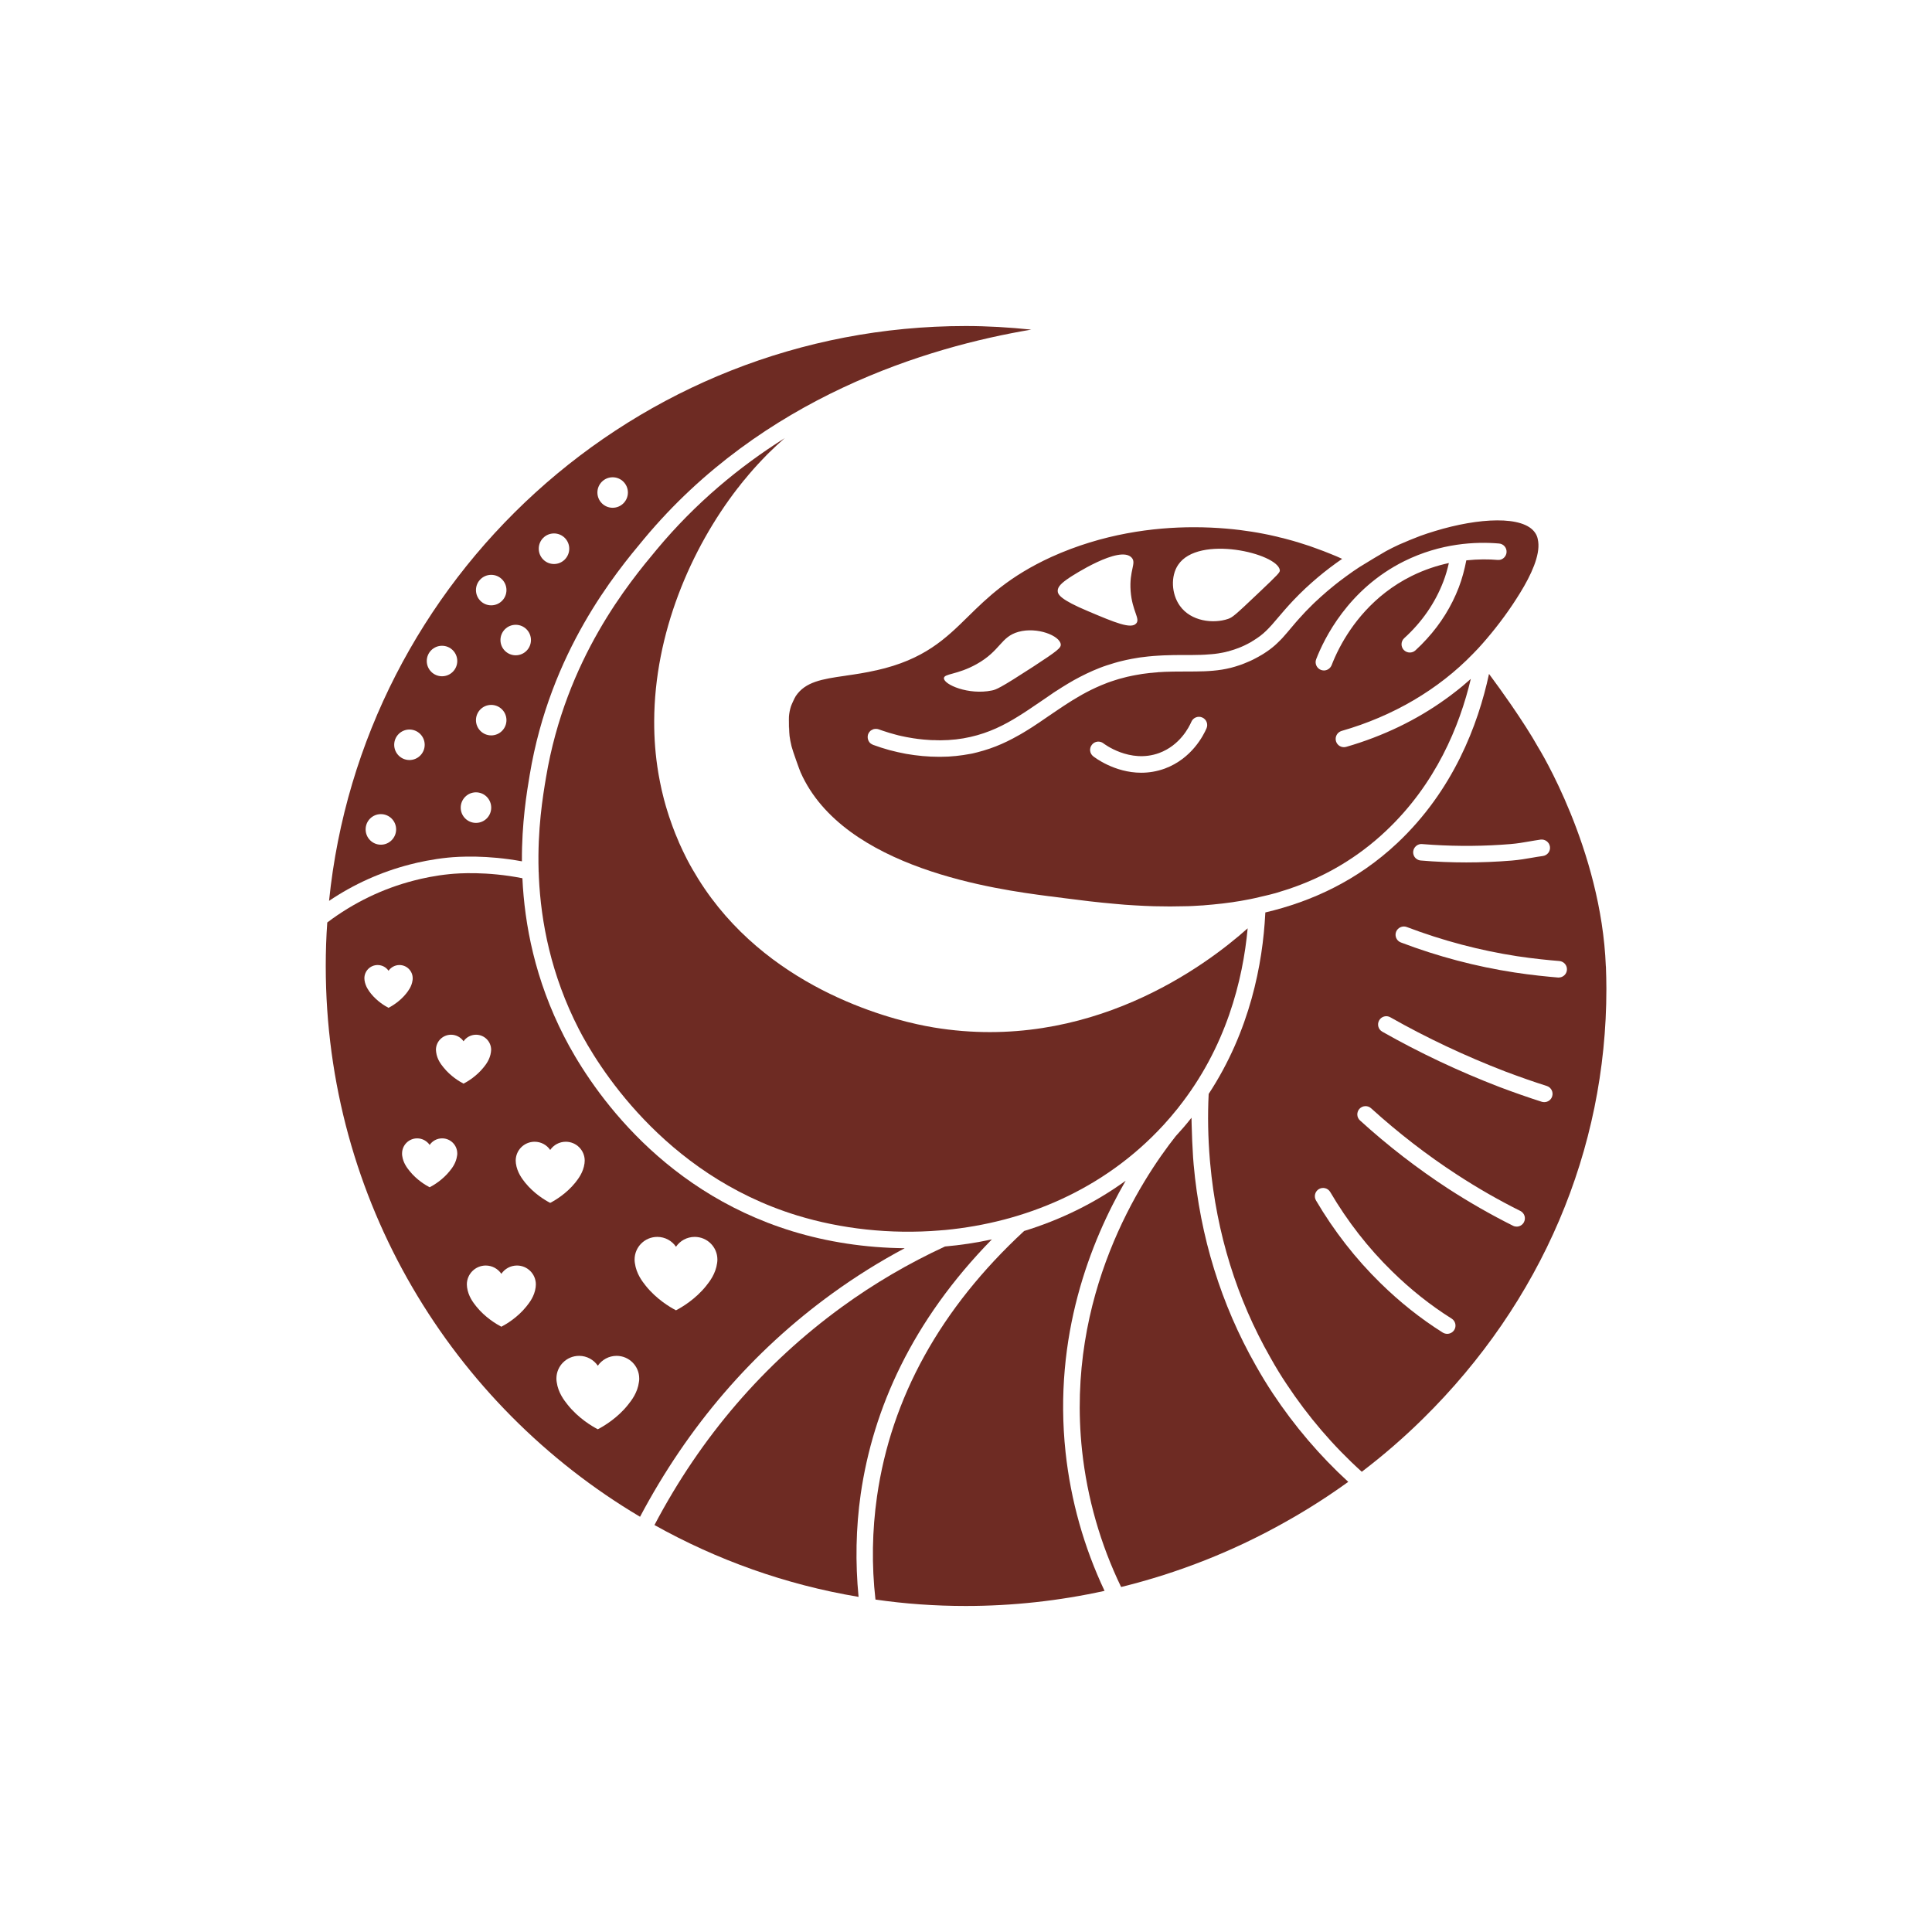
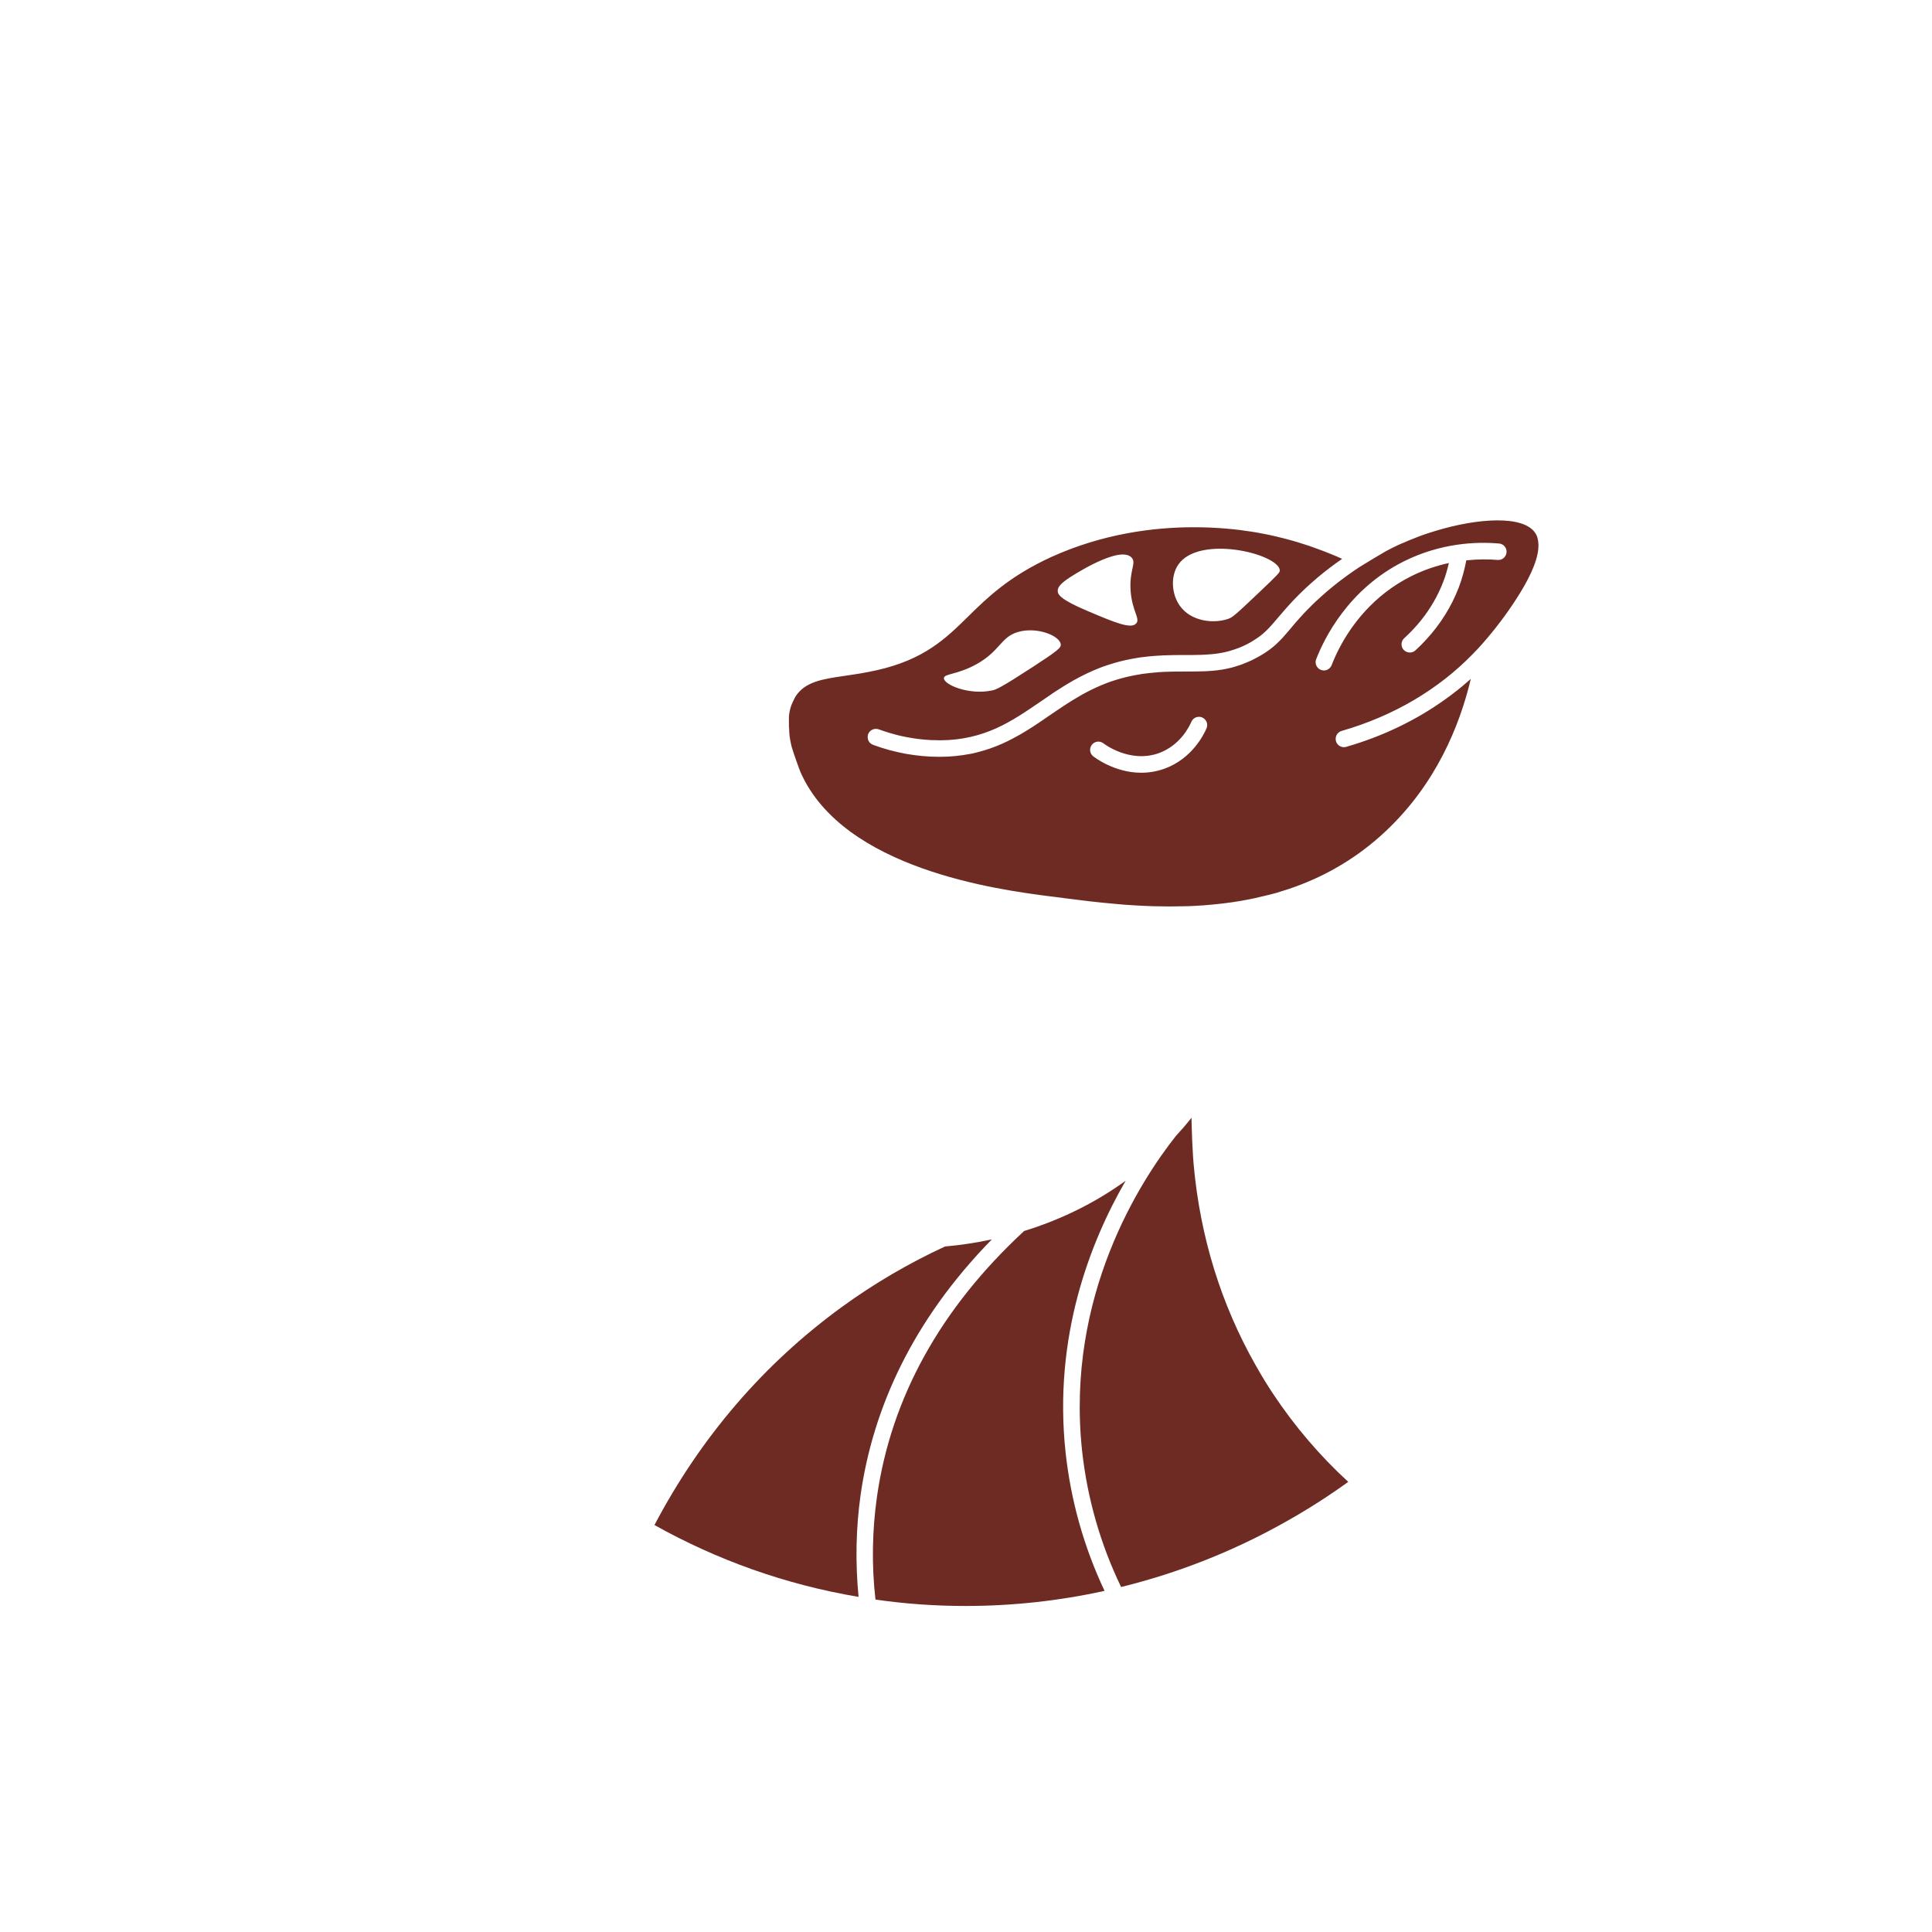
<svg xmlns="http://www.w3.org/2000/svg" id="b" viewBox="0 0 280 280">
  <g id="c">
    <rect width="280" height="280" style="fill:none; stroke-width:0px;" />
-     <path d="M120.62,187.46c3.34-2.42,6.85-4.62,10.5-6.56-5.72-.05-11.26-.92-16.26-2.45-19.91-6.09-29.77-21.74-33.08-28.19-4.26-8.3-5.76-16.31-6.07-22.98-5.16-1.02-9.31-.72-10.51-.6-2.14.21-4.01.62-5.19.93-4.55,1.17-8.78,3.22-12.58,6.08-.15,2.08-.22,4.19-.22,6.32,0,33.92,18.29,63.64,45.55,79.81,6.93-13.08,16.29-23.98,27.86-32.36ZM53.76,144c-.3-.38-.8-1.03-.93-1.93-.01-.12-.02-.19-.02-.3,0-1.05.86-1.91,1.92-1.91.66,0,1.24.33,1.58.83.35-.5.93-.83,1.58-.83,1.06,0,1.92.86,1.92,1.91,0,.11,0,.18-.02.3-.12.9-.63,1.55-.93,1.93-.9,1.12-2.04,1.8-2.55,2.06-.51-.26-1.65-.94-2.55-2.06ZM66.24,167.5c-.14,1.04-.71,1.78-1.06,2.21-1.02,1.28-2.33,2.06-2.91,2.36-.58-.3-1.89-1.08-2.91-2.36-.35-.43-.93-1.17-1.07-2.21-.02-.13-.02-.21-.02-.33,0-1.21.98-2.19,2.19-2.19.75,0,1.41.38,1.81.95.39-.57,1.05-.95,1.81-.95,1.21,0,2.19.98,2.19,2.19,0,.12,0,.2-.03.33ZM64.27,154.69c-.35-.43-.93-1.17-1.06-2.21-.02-.13-.03-.21-.03-.33,0-1.21.98-2.19,2.19-2.19.75,0,1.42.38,1.81.95.39-.57,1.06-.95,1.81-.95,1.21,0,2.19.98,2.19,2.19,0,.12-.01.2-.03.33-.14,1.04-.71,1.78-1.06,2.21-1.02,1.28-2.33,2.06-2.91,2.36-.58-.3-1.89-1.08-2.91-2.36ZM77.63,186.57c-.17,1.3-.9,2.22-1.33,2.76-1.28,1.6-2.91,2.57-3.64,2.95-.72-.38-2.36-1.35-3.64-2.95-.43-.54-1.15-1.46-1.33-2.76-.02-.17-.03-.27-.03-.42,0-1.51,1.23-2.74,2.74-2.74.94,0,1.77.48,2.26,1.2.49-.72,1.32-1.2,2.26-1.2,1.52,0,2.74,1.23,2.74,2.74,0,.15-.01.25-.03.42ZM76.1,171.39c-.43-.55-1.15-1.47-1.33-2.77-.02-.16-.03-.26-.03-.41,0-1.52,1.23-2.74,2.74-2.74.94,0,1.77.47,2.26,1.19.49-.72,1.32-1.19,2.26-1.19,1.51,0,2.74,1.22,2.74,2.74,0,.15-.01.25-.03.41-.18,1.3-.9,2.22-1.33,2.77-1.28,1.59-2.92,2.57-3.64,2.94-.73-.37-2.36-1.35-3.64-2.94ZM92.6,200.29c-.2,1.55-1.07,2.66-1.59,3.31-1.53,1.92-3.5,3.09-4.37,3.54-.87-.45-2.83-1.62-4.36-3.54-.52-.65-1.39-1.76-1.6-3.31-.03-.2-.04-.33-.04-.51,0-1.81,1.47-3.28,3.29-3.28,1.13,0,2.12.57,2.71,1.43.6-.86,1.59-1.43,2.72-1.43,1.81,0,3.28,1.47,3.28,3.28,0,.18,0,.31-.04.51ZM103.93,183.05c-.21,1.55-1.07,2.66-1.59,3.31-1.54,1.92-3.5,3.09-4.37,3.54-.87-.45-2.83-1.62-4.37-3.54-.52-.65-1.38-1.76-1.59-3.31-.03-.2-.04-.33-.04-.51,0-1.81,1.47-3.28,3.29-3.28,1.12,0,2.12.56,2.71,1.43.59-.87,1.59-1.43,2.71-1.43,1.82,0,3.29,1.47,3.29,3.28,0,.18-.01.31-.04.51Z" style="fill:#6e2b23; stroke-width:0px;" />
-     <path d="M232.73,140.06c-.65-16.98-9.73-31.64-9.82-31.78-1.01-1.81-2.43-3.99-3.92-6.16-1.06-1.53-2.16-3.07-3.19-4.45-1.59,7.39-5.18,16.87-13.28,24.5-5.79,5.45-12.43,8.49-19.14,10.07,0,.07-.01.14-.01.22-.37,7.14-2.17,16.89-8.2,26.08-.16,3.17-.09,6.37.17,9.52l.05.55h0c.92,10.13,3.85,19.59,8.72,28.13.8,1.43,1.57,2.69,2.35,3.85,3.13,4.73,6.79,9,10.9,12.71,3.1-2.36,6.06-4.92,8.84-7.66,17.22-16.94,26.61-38.97,26.61-62.32,0-1.1-.03-2.18-.07-3.26ZM206.11,122.33c.52.04,1.03.08,1.55.11,3.73.23,7.5.2,11.25-.11,1.06-.09,1.84-.23,2.65-.37.54-.09,1.09-.19,1.72-.28.64-.08,1.26.37,1.35,1.03.09.66-.37,1.26-1.03,1.35-.6.08-1.12.17-1.63.26-.87.15-1.72.3-2.87.4-2.19.18-4.4.27-6.6.27s-4.41-.09-6.6-.28c-.24-.02-.45-.11-.62-.24-.32-.23-.5-.63-.47-1.05.06-.66.66-1.16,1.3-1.09ZM210.76,192.75c-.23.36-.62.56-1.02.56-.22,0-.44-.06-.64-.18-3.2-2.01-6.24-4.43-9.04-7.18-3.58-3.5-6.73-7.54-9.34-11.98-.33-.57-.14-1.31.43-1.64.56-.33,1.3-.15,1.64.43,2.5,4.26,5.51,8.12,8.95,11.48,2.68,2.63,5.58,4.94,8.64,6.86.56.35.73,1.09.38,1.65ZM220.87,177.11c-.21.42-.63.66-1.07.66-.18,0-.36-.04-.53-.13-3.21-1.6-6.36-3.41-9.37-5.36-4.46-2.91-8.77-6.23-12.79-9.89-.5-.44-.53-1.2-.09-1.69.45-.49,1.21-.52,1.69-.08,3.94,3.57,8.14,6.82,12.5,9.65,2.93,1.91,6,3.67,9.13,5.23.59.3.83,1.01.53,1.61ZM224.95,158.9c-.16.51-.63.83-1.14.83-.12,0-.24-.02-.36-.05-1.91-.61-3.97-1.33-6.15-2.15-5.92-2.28-11.63-4.98-16.97-8.01-.58-.33-.78-1.06-.45-1.64.32-.57,1.05-.78,1.63-.44,5.24,2.97,10.84,5.61,16.65,7.85,2.13.8,4.15,1.51,6.02,2.1.62.2.98.88.77,1.51ZM225.9,141.67h-.1c-1.53-.13-3.84-.35-6.29-.73-5.57-.85-11.11-2.31-16.48-4.35-.62-.23-.93-.92-.7-1.54.24-.62.94-.93,1.55-.7,5.21,1.98,10.59,3.4,15.99,4.23,2.38.36,4.64.58,6.13.7.66.06,1.15.64,1.09,1.3-.05.62-.58,1.09-1.19,1.09Z" style="fill:#6e2b23; stroke-width:0px;" />
    <path d="M143.75,179.62c-2.25.49-4.52.83-6.78,1.03h-.01c-5.24,2.42-10.27,5.36-14.93,8.75-11.3,8.22-20.45,18.83-27.18,31.62,9.03,5.05,18.99,8.64,29.57,10.41h.01c-.48-4.98-.39-9.98.31-14.89,1.79-12.36,7.43-25.09,19.01-36.92Z" style="fill:#6e2b23; stroke-width:0px;" />
    <path d="M163.14,171.12c-4.57,3.31-9.56,5.7-14.7,7.28h-.01c-12.12,11.21-19.28,24.16-21.33,38.5-.7,4.91-.79,9.94-.22,14.92,4.26.62,8.62.93,13.08.93,6.78,0,13.53-.74,20.12-2.19-2.99-6.34-4.89-13.09-5.65-20.08-1.8-16.82,3.6-30.53,8.71-39.36Z" style="fill:#6e2b23; stroke-width:0px;" />
    <path d="M184.45,201.92c-.81-1.22-1.61-2.53-2.44-4-5.04-8.86-8.08-18.67-9.02-29.18-.03-.34-.05-.68-.08-1.02-.1-1.55-.17-3.16-.21-4.81-.01-.31-.02-.61-.02-.92-.04.05-.07.09-.11.14-.68.86-1.39,1.68-2.12,2.47l-.03.03c-5.02,6.34-16,23.08-13.6,45.59.75,6.89,2.65,13.55,5.66,19.78,8.3-2.04,16.33-5.21,23.83-9.44,3.15-1.76,6.18-3.7,9.09-5.8-4.12-3.77-7.8-8.09-10.95-12.84Z" style="fill:#6e2b23; stroke-width:0px;" />
-     <path d="M64.95,124.29c1.6-.16,5.62-.39,10.69.54-.03-5.56.7-9.97,1.13-12.53,2.98-17.89,12.5-29.32,16.57-34.2,17.15-20.58,41.07-27.8,56.12-30.33-3.19-.33-6.37-.52-9.5-.52-47.96,0-87.53,36.57-92.27,83.31,3.6-2.43,7.53-4.19,11.71-5.27,1.26-.33,3.26-.77,5.55-1ZM88.79,69.17c1.22,0,2.21.99,2.21,2.21s-.99,2.21-2.21,2.21-2.21-.99-2.21-2.21.99-2.21,2.21-2.21ZM80.29,77.31c1.22,0,2.21.99,2.21,2.21s-.99,2.22-2.21,2.22-2.21-.99-2.21-2.22.99-2.21,2.21-2.21ZM74.74,90.55c1.22,0,2.21.99,2.21,2.21s-.99,2.21-2.21,2.21-2.21-.99-2.21-2.21.99-2.21,2.21-2.21ZM71.19,83.31c1.22,0,2.21.99,2.21,2.21s-.99,2.21-2.21,2.21-2.21-.99-2.21-2.21.99-2.21,2.21-2.21ZM71.19,102.16c1.22,0,2.21.99,2.21,2.21s-.99,2.21-2.21,2.21-2.21-.99-2.21-2.21.99-2.21,2.21-2.21ZM68.98,114.83c1.22,0,2.21.99,2.21,2.22s-.99,2.21-2.21,2.21-2.21-.99-2.21-2.21.99-2.22,2.21-2.22ZM64.06,93.59c1.22,0,2.21.99,2.21,2.21s-.99,2.21-2.21,2.21-2.21-.99-2.21-2.21.99-2.21,2.21-2.21ZM55.2,122.42c-1.22,0-2.21-.99-2.21-2.22s.99-2.21,2.21-2.21,2.21.99,2.21,2.21-.99,2.22-2.21,2.22ZM57.13,107.94c0-1.22.99-2.21,2.21-2.21s2.21.99,2.21,2.21-.99,2.21-2.21,2.21-2.21-.99-2.21-2.21Z" style="fill:#6e2b23; stroke-width:0px;" />
    <path d="M114.32,105.67c-.04-.45-.04-.89-.02-1.3-.03.41-.03.85.02,1.3Z" style="fill:#6e2b23; stroke-width:0px;" />
-     <path d="M78.07,126.34c.01.28.02.55.03.83.3,6.4,1.73,14.08,5.8,22,2.48,4.82,12.08,21,31.65,26.99,6.28,1.92,13.44,2.76,20.71,2.16.02,0,.05-.01.07-.01.23-.02.46-.04.68-.05,11.34-1.1,22.87-5.71,31.59-15.19.01-.01.02-.02.03-.03.7-.77,1.39-1.57,2.06-2.41.03-.03.05-.07.08-.1h.01v-.02c6.94-8.74,9.35-18.49,10.04-25.97-6.08,5.43-23.03,18.08-45.49,14.37-.31-.05-.72-.13-1.21-.22-5.79-1.12-23.22-5.73-32.93-21.32-.56-.91-1.11-1.84-1.62-2.82-.41-.8-.79-1.61-1.15-2.41-.03-.08-.06-.15-.09-.23-.31-.71-.6-1.42-.86-2.14-.06-.16-.12-.32-.17-.48-.23-.64-.45-1.28-.64-1.93-.06-.18-.11-.35-.16-.53-.19-.65-.36-1.3-.51-1.95-.04-.15-.08-.31-.11-.46-.16-.72-.3-1.44-.43-2.16,0-.08-.03-.16-.04-.24-.42-2.5-.61-5.01-.6-7.5.04-12.69,5.27-24.95,12.13-33.81,0,0,0-.01.02-.01.29-.39.59-.76.89-1.13h.01c.85-1.05,1.72-2.03,2.61-2.96.1-.11.21-.22.32-.33.23-.25.47-.49.71-.72.14-.14.29-.28.44-.42.21-.21.43-.42.65-.62.34-.32.68-.62,1.02-.92.04-.03.09-.07.13-.11-6.55,4.12-12.94,9.4-18.56,16.15-3.94,4.73-13.17,15.8-16.05,33.05-.45,2.68-1.25,7.48-1.07,13.51v.05s0,.06,0,.09Z" style="fill:#6e2b23; stroke-width:0px;" />
    <path d="M127.02,97.14c-1.55.36-3.04.58-4.36.77l-.18.03c-3.36.48-5.76.87-7.15,2.94-.18.26-.68,1.39-.71,1.52-.14.45-.24.94-.28,1.46-.03.16.03,2.47.09,2.81.06.46.15.93.27,1.42.01.04.02.08.03.12.14.58,1.15,3.4,1.3,3.73,6.23,14.04,28.6,16.98,35.95,17.94l.45.05c.62.08,1.26.17,1.91.25,2.29.3,4.74.6,7.31.82.91.09,1.83.16,2.77.21.93.06,1.88.1,2.84.13.01,0,.03,0,.05,0,.74.02,1.5.03,2.26.03.67,0,1.36-.01,2.05-.03.43,0,.87-.02,1.3-.04.39-.02.77-.04,1.16-.07.18,0,.37-.02.55-.04.38-.03.77-.06,1.15-.1.96-.09,1.92-.2,2.88-.34.12-.02.24-.04.35-.06.5-.07.99-.15,1.48-.25.47-.08.94-.18,1.4-.28l1.58-.37c.41-.09.82-.2,1.22-.31t.02,0c.09-.03.19-.06.28-.08.28-.08.56-.17.83-.26.15-.04.3-.09.45-.14.4-.12.79-.25,1.18-.4.07-.02.14-.04.21-.07,4.64-1.68,9.13-4.26,13.2-8.1,7.23-6.81,10.68-15.2,12.3-22.04-.8.72-1.63,1.41-2.49,2.06-.35.27-.7.54-1.06.79-4.26,3.09-9.17,5.46-14.51,7-.65.18-1.3-.19-1.48-.82-.18-.64.18-1.3.82-1.49,7.46-2.14,14.03-6,19.04-11.18.26-.26.51-.52.75-.78,1.61-1.75,3.46-4.05,5.03-6.41.11-.16.95-1.46,1.05-1.64,1.61-2.61,2.89-5.42,2.62-7.42-.02-.15-.08-.44-.08-.44-.07-.31-.19-.58-.36-.83-1.69-2.55-8.2-2.2-14.54-.26-.71.21-1.42.45-2.12.7-.46.16-2.51,1-3.07,1.26-.65.3-1.29.62-1.9.95-.23.12-3.15,1.86-3.83,2.3-.63.41-1.27.85-1.92,1.33-.32.23-.65.48-.98.73-.22.17-.43.34-.65.51-.25.2-.49.39-.73.6-.31.25-.62.52-.93.8-.27.23-.54.47-.8.72-.29.26-.58.53-.86.81-.32.31-.64.64-.96.97-.33.35-.64.68-.91.99-.38.42-.71.81-1.01,1.17-.08.09-.16.18-.23.27-.17.2-.33.39-.49.58-.16.19-.32.37-.48.55-.15.18-.32.36-.49.53-.16.17-.33.33-.51.5-.09.09-.18.18-.28.26-.46.41-.98.8-1.59,1.19-.2.13-.41.26-.64.38-.05.03-.1.06-.15.09-.14.08-.27.15-.41.22-.13.08-.27.15-.4.21-.14.07-.27.13-.4.19s-.27.12-.4.17c-.16.07-.32.14-.48.2-.22.09-.44.18-.67.25-.44.15-.87.28-1.3.39h-.01c-.43.11-.85.19-1.27.26-1.7.27-3.36.27-5.15.27-.41,0-.81,0-1.23.01-.42,0-.84,0-1.28.02-.43,0-.87.03-1.33.06h-.06c-.08,0-.16,0-.24.02-.03,0-.05,0-.08.01-.16.01-.32.03-.48.04-.09,0-.19.02-.28.03-.09,0-.19.01-.28.02-.75.08-1.47.18-2.16.32-.12.02-.24.04-.36.07-.27.05-.54.11-.8.17-.4.1-.8.2-1.18.31-.23.07-.45.14-.67.21-.16.05-.33.1-.49.16-.16.06-.32.12-.48.17-.31.12-.63.24-.93.37-.25.11-.5.22-.75.33-.92.42-1.79.88-2.63,1.38-.28.16-.55.33-.82.49-.22.14-.43.27-.65.41-.21.14-.42.27-.63.41-.34.22-.67.45-1,.67-.35.23-.7.47-1.05.71-.52.36-1.05.72-1.59,1.09h-.01c-.27.18-.54.36-.81.54-.23.15-.47.29-.7.44l-.54.33c-.18.1-.36.21-.54.32-.36.2-.73.41-1.11.61-.52.27-1.05.54-1.61.78-.55.24-1.12.47-1.71.67-.3.1-.6.2-.91.29-.31.09-.62.18-.94.26-.19.05-.38.09-.58.14-.04.01-.08.02-.12.03-.02,0-.05,0-.07.01h-.01s-.09.02-.14.03c-.04,0-.09.01-.13.02-.31.06-.63.11-.95.16-.69.1-1.41.18-2.16.22-.38.02-.76.03-1.15.03h-.19c-1.6,0-3.2-.15-4.8-.43-.8-.15-1.6-.33-2.39-.54-.79-.22-1.59-.47-2.37-.76-.06-.02-.12-.05-.18-.09-.05-.02-.09-.04-.12-.07-.01,0-.02-.01-.03-.02-.05-.04-.09-.08-.14-.12-.04-.04-.08-.09-.11-.14-.03-.06-.06-.11-.09-.16-.02-.05-.04-.1-.06-.15-.08-.24-.08-.52,0-.78.02-.06.05-.12.08-.17.06-.11.14-.21.23-.3.05-.05.11-.1.18-.13.06-.04.13-.07.2-.1.03-.01.05-.02.08-.04.25-.06.51-.07.77.02.36.13.73.26,1.1.37.27.09.55.18.83.25.16.05.33.1.5.14.28.08.56.15.85.21.24.06.48.11.72.15.15.03.3.06.45.08.24.05.47.09.71.12h.03c.16.03.33.05.49.07.28.04.55.06.82.09.36.03.72.06,1.09.08.22.01.44.01.66.01.11.01.22.02.33.01.11.01.22.01.33.01,1.61-.01,3.05-.18,4.39-.49,2.67-.6,4.88-1.7,6.97-3.01.52-.32,1.04-.66,1.55-1,0,0,0-.01.01-.01.52-.34,1.03-.69,1.54-1.04.52-.36,1.05-.72,1.58-1.08.26-.19.53-.36.8-.54h.01c.54-.35,1.09-.7,1.66-1.04.56-.34,1.15-.67,1.75-.98.3-.16.61-.31.92-.46s.63-.3.96-.44c.65-.28,1.32-.55,2.03-.78h0c.35-.12.71-.23,1.09-.34.37-.11.74-.21,1.13-.3.39-.1.79-.18,1.2-.26.05-.01.09-.02.14-.03.32-.06.65-.12.99-.17.09-.01.17-.03.26-.04.38-.05.76-.1,1.16-.14.26-.03.52-.05.77-.07s.5-.04.74-.05c.24-.02.48-.03.72-.04.47-.02.93-.03,1.37-.04.34-.01.66-.01.98-.01h.92c.63,0,1.24,0,1.83-.02h.26c.05,0,.09,0,.14-.01.16,0,.33-.01.48-.02.28-.01.55-.03.82-.06h.04c.38-.03.76-.07,1.13-.13.03-.01.07-.01.1-.02.15-.02.31-.05.46-.08.26-.05.52-.1.78-.18.05,0,.09-.01.13-.03.01,0,.02-.01.03-.01.25-.07.5-.14.76-.23.19-.06.38-.13.58-.21h.01c.58-.22,1.18-.5,1.8-.85.11-.06.22-.13.32-.2h.01c.21-.14.41-.26.6-.39.66-.44,1.17-.9,1.67-1.42.33-.33.64-.7.99-1.11.12-.13.24-.27.36-.42.62-.72,1.32-1.56,2.25-2.54.28-.3.57-.59.86-.88.29-.29.59-.57.88-.85.59-.55,1.18-1.07,1.78-1.58.6-.5,1.19-.98,1.79-1.43.59-.45,1.18-.87,1.76-1.27h-.01c-.54-.25-1.07-.48-1.61-.69-.72-.3-1.44-.57-2.17-.83-.32-.12-.64-.23-.97-.35-.49-.16-.98-.32-1.47-.47-.57-.18-1.14-.34-1.71-.49-.39-.11-.78-.21-1.16-.29-.23-.07-.46-.12-.69-.17-.55-.13-1.1-.25-1.65-.35-.54-.11-1.09-.2-1.64-.29-2.13-.34-5.03-.65-8.41-.65-5.86,0-13.22.94-20.66,4.31-6.11,2.8-9.27,5.89-12.03,8.6-3.28,3.23-6.39,6.28-13.34,7.83ZM190.75,95.54c1.13-2.93,4.63-10.17,12.76-14.21,5.31-2.63,10.4-2.85,13.74-2.56.66.05,1.15.63,1.09,1.29-.05.58-.53,1.05-1.07,1.09-.07,0-.15,0-.22,0-1.27-.11-2.82-.12-4.54.06-.26,1.34-.61,2.66-1.09,3.92-1.06,2.75-2.61,5.25-4.63,7.46-.52.58-1.07,1.13-1.66,1.67-.23.21-.52.31-.81.31-.32,0-.65-.13-.89-.39-.44-.49-.41-1.25.09-1.7,2.56-2.33,4.47-5.09,5.66-8.2.34-.87.59-1.77.8-2.68-1.72.37-3.54.96-5.4,1.88-5.6,2.78-8.78,7.23-10.44,10.39-.53,1.01-.9,1.88-1.15,2.53-.19.47-.64.77-1.12.77-.14,0-.29-.03-.43-.08-.62-.24-.93-.94-.69-1.55ZM159.93,107.74s3.8,2.96,8.07,1.39c3.01-1.12,4.32-3.74,4.66-4.52.26-.61.97-.89,1.57-.63.61.26.89.96.63,1.57-.43,1-2.13,4.38-6.03,5.83-1.2.44-2.36.61-3.44.61-3.89,0-6.8-2.26-6.95-2.38-.52-.41-.61-1.16-.19-1.68.41-.52,1.16-.6,1.68-.19ZM170.74,81.87c2.94-4.42,14.4-1.67,14.74.75.04.32-.12.51-3.15,3.38-3.41,3.24-3.72,3.48-4.36,3.7-2.11.72-5.37.37-6.98-1.91-1.22-1.71-1.35-4.28-.25-5.92ZM155.02,83.7c.32-.21,7.28-4.77,8.99-2.88.73.8-.38,1.82-.15,4.85.23,2.93,1.42,3.99.81,4.68-.74.86-3.08-.12-6.98-1.77-3.98-1.67-4.39-2.41-4.4-2.93-.01-.6.5-1.13,1.73-1.95ZM147.61,91.57c2.72-.75,5.97.56,6.12,1.8.06.51-.4.91-4.05,3.29-4.77,3.1-5.33,3.29-5.93,3.41-3.38.7-6.98-.86-6.95-1.78.02-.68,1.95-.48,4.74-2.04,3.49-1.95,3.47-3.96,6.07-4.68Z" style="fill:#6e2b23; stroke-width:0px;" />
  </g>
</svg>